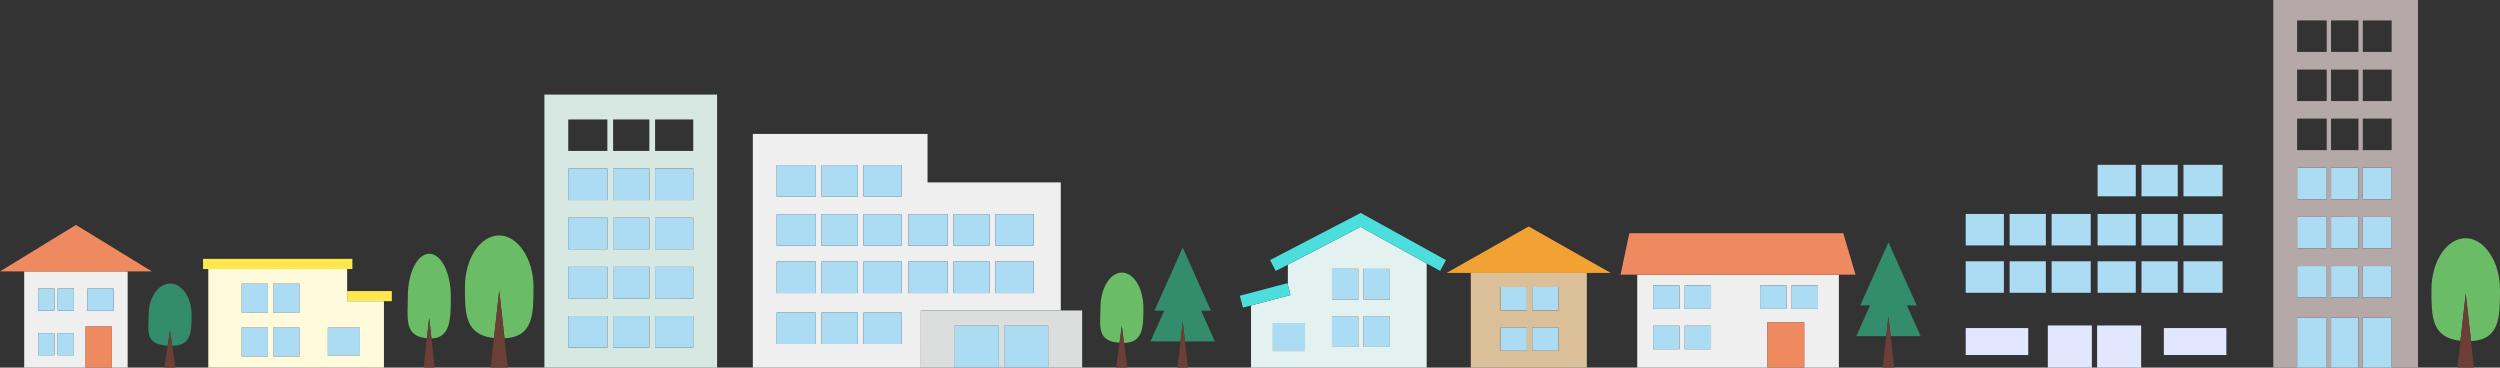
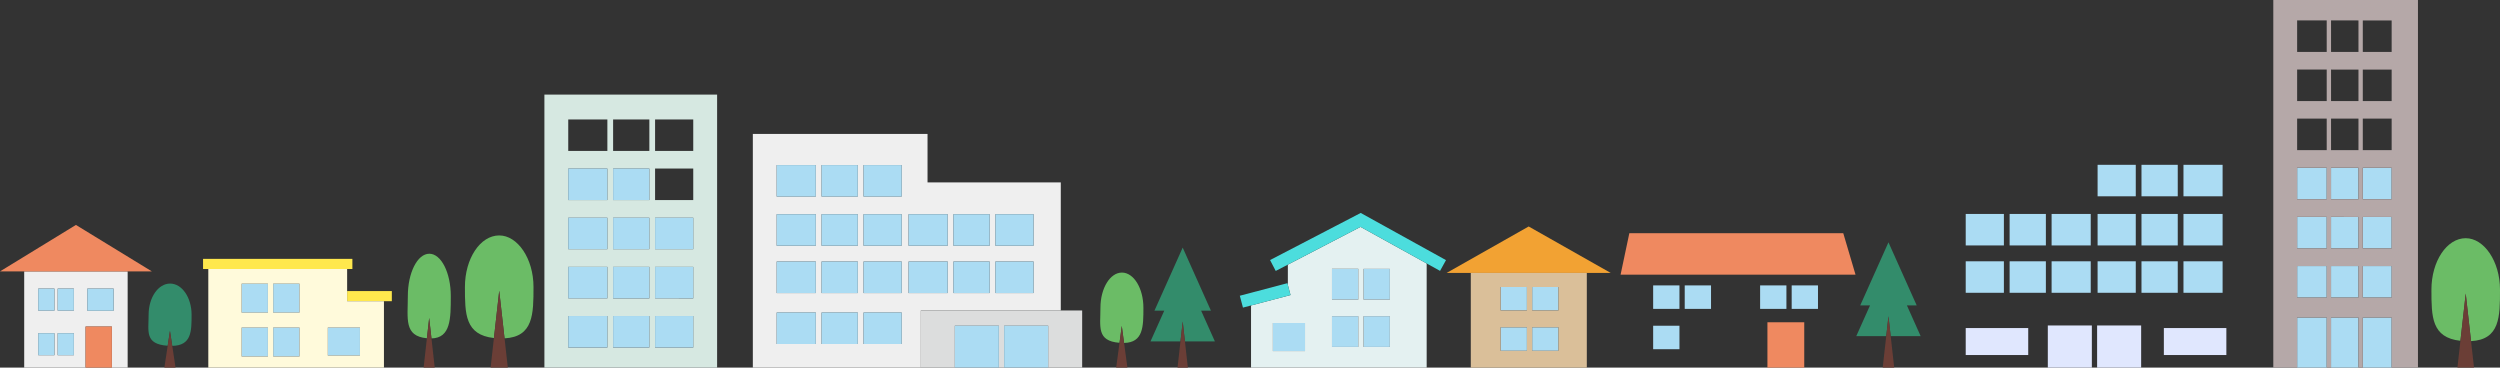
<svg xmlns="http://www.w3.org/2000/svg" viewBox="0 0 1000 147.052">
  <rect x="0" y="0" width="1000" height="147.052" fill="#333333" stroke="none" />
  <defs>
    <style>.a{fill:#d6e8e1;}.b{fill:#abdcf3;}.c{fill:#efefef;}.d{fill:#dcdddd;}.e{fill:#e4f1f1;}.f{fill:#4cdddd;}.g{fill:#f2a233;}.h{fill:#dabf99;}.i{fill:#ef8960;}.j{fill:#b5a8a8;}.k{fill:#e0e7fe;}.l{fill:#6bbc66;}.m{fill:#6b3e36;}.n{fill:#338c6b;}.o{fill:#ffe84d;}.p{fill:#fffadb;}</style>
  </defs>
  <g transform="translate(-12.284 -736.882)">
    <path class="a" d="M427.082,796.979H358v109.2h69.086ZM383.188,898.128h-15.65v-12.6h15.65Zm0-19.657h-15.65v-12.6h15.65Zm0-19.66h-15.65v-12.6h15.65Zm0-19.657h-15.65v-12.6h15.65Zm0-19.656h-15.65V806.9h15.65Zm16.794,78.629h-14.5v-12.6h14.5Zm0-19.657h-14.5v-12.6h14.5Zm0-19.66h-14.5v-12.6h14.5Zm0-19.657h-14.5v-12.6h14.5Zm0-19.656h-14.5V806.9h14.5Zm17.558,78.629H402.272v-12.6H417.54Zm0-19.657H402.272v-12.6H417.54Zm0-19.66H402.272v-12.6H417.54Zm0-19.657H402.272v-12.6H417.54ZM402.272,819.5V806.9H417.54v12.6Z" transform="translate(-127.956 -22.244)" />
-     <rect class="b" width="15.268" height="12.595" transform="translate(274.316 804.316)" />
    <rect class="b" width="14.504" height="12.595" transform="translate(257.522 804.316)" />
    <rect class="b" width="15.65" height="12.595" transform="translate(239.582 804.316)" />
    <rect class="b" width="15.65" height="12.595" transform="translate(239.582 823.973)" />
    <rect class="b" width="15.268" height="12.595" transform="translate(274.316 823.973)" />
    <rect class="b" width="14.504" height="12.595" transform="translate(257.522 823.973)" />
    <rect class="b" width="15.268" height="12.596" transform="translate(274.316 843.632)" />
    <rect class="b" width="15.65" height="12.596" transform="translate(239.582 843.632)" />
    <rect class="b" width="14.504" height="12.596" transform="translate(257.522 843.632)" />
    <rect class="b" width="15.268" height="12.597" transform="translate(274.316 863.288)" />
    <rect class="b" width="14.504" height="12.597" transform="translate(257.522 863.288)" />
    <rect class="b" width="15.65" height="12.597" transform="translate(239.582 863.288)" />
    <path class="c" d="M557.571,892.535h55.976V841.321h-53.3v-19.4H490.368V915.41h67.2Zm29.822-38.49h15.268v12.6H587.393Zm0,18.937h15.268v12.6H587.393ZM570.6,854.046h14.5v12.6H570.6Zm0,18.937h14.5v12.6H570.6Zm-17.939-18.937h15.649v12.6H552.659Zm0,18.937h15.649v12.6H552.659Zm-37.1,32.975H499.911v-12.6H515.56Zm0-20.38H499.911v-12.6H515.56Zm0-18.937H499.911V854.046H515.56Zm0-19.656H499.911v-12.6H515.56Zm16.794,58.973h-14.5v-12.6h14.5Zm0-20.38h-14.5v-12.6h14.5Zm0-18.937h-14.5V854.046h14.5Zm0-19.656h-14.5v-12.6h14.5Zm17.558,58.973H534.644v-12.6h15.268Zm0-20.38H534.644v-12.6h15.268Zm0-18.937H534.644V854.046h15.268Zm0-19.656H534.644v-12.6h15.268Z" transform="translate(-176.95 -31.476)" />
    <rect class="b" width="15.65" height="12.596" transform="translate(375.708 822.57)" />
    <rect class="b" width="15.268" height="12.596" transform="translate(410.442 822.57)" />
    <rect class="b" width="14.504" height="12.596" transform="translate(393.648 822.57)" />
    <rect class="b" width="15.268" height="12.596" transform="translate(357.694 802.913)" />
    <rect class="b" width="15.65" height="12.596" transform="translate(322.96 802.913)" />
    <rect class="b" width="14.504" height="12.596" transform="translate(340.9 802.913)" />
    <rect class="b" width="15.268" height="12.595" transform="translate(357.694 822.57)" />
    <rect class="b" width="14.504" height="12.595" transform="translate(340.9 822.57)" />
    <rect class="b" width="15.65" height="12.595" transform="translate(322.96 822.57)" />
    <rect class="b" width="14.504" height="12.596" transform="translate(340.9 861.885)" />
    <rect class="b" width="15.65" height="12.596" transform="translate(322.96 861.885)" />
    <rect class="b" width="15.268" height="12.596" transform="translate(357.694 861.885)" />
    <rect class="b" width="15.268" height="12.596" transform="translate(410.442 841.507)" />
    <rect class="b" width="15.65" height="12.596" transform="translate(375.708 841.507)" />
    <rect class="b" width="14.504" height="12.596" transform="translate(393.648 841.507)" />
    <rect class="b" width="15.65" height="12.595" transform="translate(322.96 841.507)" />
    <rect class="b" width="15.268" height="12.595" transform="translate(357.694 841.507)" />
    <rect class="b" width="14.504" height="12.595" transform="translate(340.9 841.507)" />
    <path class="d" d="M597.06,956.9h13.6V940.151h17.616V956.9h2.1V940.151h17.617V956.9h13.595V934.029H597.06Z" transform="translate(-216.439 -72.969)" />
    <rect class="b" width="17.617" height="16.751" transform="translate(413.936 867.183)" />
    <rect class="b" width="17.616" height="16.751" transform="translate(394.215 867.183)" />
    <rect class="b" width="12.847" height="11.222" transform="translate(521.443 866.079)" />
    <rect class="b" width="10.52" height="12.297" transform="translate(545.076 863.355)" />
    <rect class="b" width="10.521" height="12.297" transform="translate(557.701 863.355)" />
    <rect class="b" width="10.521" height="12.297" transform="translate(557.701 844.418)" />
    <rect class="b" width="10.52" height="12.297" transform="translate(545.076 844.418)" />
    <path class="e" d="M877,895.642l-.645-.4-25.81-14.277-29.071,15.108v7.986l-.03.01,1.1,4.162-15.8,4.171v24.861H877ZM828.339,930.63H815.492V919.408h12.847Zm21.306-1.648h-10.52v-12.3h10.52Zm0-18.937h-10.52v-12.3h10.52Zm12.625,18.937H851.749v-12.3H862.27Zm0-18.937H851.749v-12.3H862.27Z" transform="translate(-294.049 -53.329)" />
    <path class="f" d="M880.83,891.969l6,3.32,2.376-4.3-34.116-18.873-36.258,18.843,2.264,4.356,4.849-2.519,29.072-15.108Z" transform="translate(-298.524 -50.055)" />
    <path class="f" d="M818.809,917.3l-.155-.586-19.028,5.025,1.254,4.746,3.23-.853,15.8-4.171Z" transform="translate(-291.414 -66.561)" />
    <path class="g" d="M996.59,899.291l-32.825-18.586-32.827,18.586H996.59Z" transform="translate(-340.016 -53.232)" />
    <rect class="b" width="10.52" height="9.39" transform="translate(625.152 851.67)" />
    <rect class="b" width="10.522" height="9.39" transform="translate(612.527 851.67)" />
    <rect class="b" width="10.52" height="9.39" transform="translate(625.152 867.802)" />
    <rect class="b" width="10.522" height="9.39" transform="translate(612.527 867.802)" />
    <path class="h" d="M992.716,910.213H946.309v37.875h46.407Zm-23.963,31.133H958.231v-9.39h10.521Zm0-16.132H958.231v-9.39h10.521Zm12.624,16.132h-10.52v-9.39h10.52Zm-10.52-16.132v-9.39h10.52v9.39Z" transform="translate(-345.705 -64.154)" />
-     <path class="c" d="M1104.077,930.346h14.729V948.5h13.853V911.326H1052V948.5h52.078ZM1124.3,915.61V925h-10.521v-9.39Zm-23.146,0h10.521V925h-10.521Zm-42.784,0h10.521V925H1058.37Zm0,25.521v-9.39h10.521v9.39Zm23.146,0h-10.521v-9.39h10.521Zm0-16.132h-10.521v-9.39h10.521Z" transform="translate(-384.823 -64.566)" />
    <path class="i" d="M1135.406,901.571l-4.91-16.6h-85.569l-3.506,16.6h93.985Z" transform="translate(-380.908 -54.811)" />
    <rect class="b" width="10.521" height="9.39" transform="translate(673.547 851.044)" />
    <rect class="b" width="10.522" height="9.39" transform="translate(686.172 851.044)" />
    <rect class="b" width="10.521" height="9.39" transform="translate(716.331 851.044)" />
    <rect class="b" width="10.521" height="9.39" transform="translate(728.956 851.044)" />
-     <rect class="b" width="10.522" height="9.389" transform="translate(686.172 867.176)" />
    <rect class="b" width="10.521" height="9.389" transform="translate(673.547 867.176)" />
    <rect class="i" width="14.729" height="18.154" transform="translate(719.254 865.78)" />
    <rect class="b" width="11.543" height="12.594" transform="translate(957.402 803.99)" />
    <rect class="b" width="11.83" height="12.594" transform="translate(931.144 803.99)" />
    <rect class="b" width="10.964" height="12.594" transform="translate(944.706 803.99)" />
    <rect class="b" width="11.83" height="12.595" transform="translate(931.144 823.646)" />
    <rect class="b" width="10.964" height="12.595" transform="translate(944.706 823.646)" />
    <rect class="b" width="11.543" height="12.595" transform="translate(957.402 823.646)" />
    <rect class="b" width="11.543" height="12.596" transform="translate(957.402 843.306)" />
    <rect class="b" width="10.964" height="12.596" transform="translate(944.706 843.306)" />
    <rect class="b" width="11.83" height="12.596" transform="translate(931.144 843.306)" />
    <rect class="b" width="10.964" height="20.052" transform="translate(944.706 863.882)" />
    <rect class="b" width="11.83" height="20.052" transform="translate(931.144 863.882)" />
    <rect class="b" width="11.543" height="20.052" transform="translate(957.402 863.882)" />
    <path class="j" d="M1465.472,863.882h11.83v20.052h1.732V863.882H1490v20.052h1.732V863.882h11.543v20.052h10.521V736.882h-57.865V883.934h9.543Zm26.258-118.826h11.543v12.6H1491.73Zm0,19.656h11.543v12.594H1491.73Zm0,19.621h11.543v12.6H1491.73Zm0,19.657h11.543v12.594H1491.73Zm0,19.655h11.543v12.595H1491.73Zm0,19.66h11.543v12.6H1491.73Zm-12.7-98.25H1490v12.6h-10.964Zm0,19.656H1490v12.594h-10.964Zm0,19.621H1490v12.6h-10.964Zm0,19.657H1490v12.594h-10.964Zm0,19.655H1490v12.595h-10.964Zm0,19.66H1490v12.6h-10.964Zm-13.562-98.25h11.83v12.6h-11.83Zm0,19.656h11.83v12.594h-11.83Zm0,19.621h11.83v12.6h-11.83Zm0,19.657h11.83v12.594h-11.83Zm0,19.655h11.83v12.595h-11.83Zm0,19.66h11.83v12.6h-11.83Z" transform="translate(-534.328 0)" />
    <rect class="b" width="15.268" height="12.596" transform="translate(798.572 822.463)" />
    <rect class="b" width="15.65" height="12.596" transform="translate(832.924 822.463)" />
    <rect class="b" width="14.504" height="12.596" transform="translate(816.13 822.463)" />
    <rect class="b" width="14.503" height="12.595" transform="translate(868.879 802.807)" />
    <rect class="b" width="15.649" height="12.595" transform="translate(885.673 802.807)" />
    <rect class="b" width="15.268" height="12.595" transform="translate(851.321 802.807)" />
    <rect class="b" width="15.649" height="12.595" transform="translate(885.673 822.463)" />
    <rect class="b" width="15.268" height="12.595" transform="translate(851.321 822.463)" />
    <rect class="b" width="14.503" height="12.595" transform="translate(868.879 822.463)" />
    <rect class="b" width="15.65" height="12.596" transform="translate(832.924 841.4)" />
    <rect class="b" width="14.504" height="12.596" transform="translate(816.13 841.4)" />
    <rect class="b" width="15.268" height="12.596" transform="translate(798.572 841.4)" />
    <rect class="b" width="14.503" height="12.595" transform="translate(868.879 841.4)" />
    <rect class="b" width="15.649" height="12.595" transform="translate(885.673 841.4)" />
    <rect class="b" width="15.268" height="12.595" transform="translate(851.321 841.4)" />
    <rect class="k" width="17.617" height="16.858" transform="translate(851.128 867.076)" />
    <rect class="k" width="17.616" height="16.858" transform="translate(831.407 867.076)" />
    <rect class="k" width="25.001" height="10.792" transform="translate(798.572 868.102)" />
    <rect class="k" width="25.001" height="10.792" transform="translate(877.828 868.102)" />
    <path class="l" d="M280.665,931.889c7.722-.192,7.732-7.914,7.732-16.941,0-9.352-3.847-16.934-8.592-16.934s-8.592,7.581-8.592,16.934c0,9.05-1.641,16.023,7.627,16.87l.908-8.122Z" transform="translate(-95.794 -59.639)" />
    <path class="m" d="M284.44,946.98l-.917-8.193-.909,8.121L281.3,958.664h4.447Z" transform="translate(-99.569 -74.73)" />
    <path class="l" d="M323.384,927.559c11.575-.6,11.582-9.824,11.582-20.572,0-11.374-6.386-20.6-13.714-20.593-7.574,0-13.714,9.219-13.714,20.593,0,10.753.007,19.177,11.6,20.443l2.118-18.932Z" transform="translate(-109.281 -55.338)" />
    <path class="m" d="M329.42,940.548l-2.132-19.06-2.118,18.932-1.325,11.842h6.885Z" transform="translate(-115.316 -68.327)" />
    <path class="n" d="M756.681,931.641h11.98l-5.5-12.284h3.92l-11.294-25.23-11.3,25.23h3.921l-5.5,12.284H754.9l.893-7.98Z" transform="translate(-270.424 -58.2)" />
    <path class="m" d="M763.031,949l-.893-7.98-.893,7.98-1.174,10.493H764.2Z" transform="translate(-276.774 -75.554)" />
    <path class="c" d="M52.2,931.272H62.721v16.452h6.313V909.23H27.652v38.494H52.2Zm.7-15.147H63.422v8.85H52.9ZM39.744,942.746H33.262v-8.8h6.483Zm0-17.824H33.263v-8.8h6.483Zm7.778,17.824H41.041v-8.8h6.483Zm0-17.824H41.042v-8.8h6.483Z" transform="translate(-5.688 -63.79)" />
    <path class="i" d="M73.025,898.309,42.654,879.722,12.284,898.309H73.025Z" transform="translate(0 -52.868)" />
    <rect class="b" width="6.483" height="8.797" transform="translate(35.354 852.334)" />
    <rect class="b" width="6.483" height="8.797" transform="translate(27.574 852.334)" />
    <rect class="i" width="10.521" height="16.452" transform="translate(46.512 867.482)" />
    <rect class="b" width="10.521" height="8.85" transform="translate(47.213 852.334)" />
    <rect class="b" width="6.483" height="8.798" transform="translate(35.353 870.158)" />
    <rect class="b" width="6.483" height="8.798" transform="translate(27.574 870.158)" />
    <path class="n" d="M116.054,941.883c7.722-.14,7.731-5.822,7.731-12.464,0-6.881-3.846-12.459-8.592-12.459s-8.592,5.577-8.592,12.459c0,6.658-1.641,11.789,7.627,12.412l.909-5.975Z" transform="translate(-34.868 -66.651)" />
    <path class="m" d="M119.819,952.986l-.917-6.027-.908,5.975-1.331,8.754h4.479Z" transform="translate(-38.633 -77.754)" />
    <path class="l" d="M720.506,938.127c7.722-.159,7.732-6.576,7.732-14.077,0-7.771-3.847-14.07-8.592-14.07s-8.592,6.3-8.592,14.07c0,7.521-1.641,13.314,7.627,14.018l.908-6.749Z" transform="translate(-258.59 -64.068)" />
    <path class="m" d="M724.268,950.667l-.917-6.807-.908,6.749-1.337,9.933H725.6Z" transform="translate(-262.352 -76.607)" />
    <path class="n" d="M1204.875,928.286h11.979l-5.5-12.284h3.921l-11.295-25.231L1192.687,916h3.921l-5.5,12.284h11.979l.893-7.98Z" transform="translate(-436.311 -56.958)" />
    <path class="m" d="M1211.086,945.641l-.893-7.981-.893,7.981-1.409,12.606h4.6Z" transform="translate(-442.522 -74.313)" />
    <path class="l" d="M1572.2,929.322c11.575-.6,11.582-9.825,11.582-20.573,0-11.374-6.385-20.6-13.714-20.595-7.574,0-13.714,9.221-13.714,20.595,0,10.753.008,19.176,11.6,20.442l2.117-18.931Z" transform="translate(-571.496 -55.99)" />
    <path class="m" d="M1578.307,942.312l-2.132-19.061-2.118,18.931-1.2,10.732h6.636Z" transform="translate(-577.605 -68.98)" />
    <rect class="b" width="12.848" height="11.222" transform="translate(143.419 867.884)" />
    <rect class="b" width="10.521" height="11.583" transform="translate(108.935 867.884)" />
    <rect class="b" width="10.521" height="11.583" transform="translate(121.56 867.884)" />
    <path class="o" d="M200.965,905.334v-4.061H141.231v4.061h59.734Z" transform="translate(-47.726 -60.845)" />
    <path class="o" d="M232.725,925.773H250.61v-4.06H232.725v4.06Z" transform="translate(-81.591 -68.41)" />
    <rect class="b" width="10.521" height="11.583" transform="translate(121.56 850.349)" />
    <rect class="b" width="10.521" height="11.583" transform="translate(108.935 850.349)" />
    <path class="p" d="M214.826,920.594H200.1V907.721H144.571v39.445h70.255Zm-46.408,22.1H157.9V931.116h10.521Zm0-17.535H157.9V913.581h10.521ZM181.043,942.7H170.523V931.116h10.521Zm0-17.535H170.523V913.581h10.521Zm11.338,17.174V931.116h12.848v11.222Z" transform="translate(-48.963 -63.232)" />
  </g>
</svg>